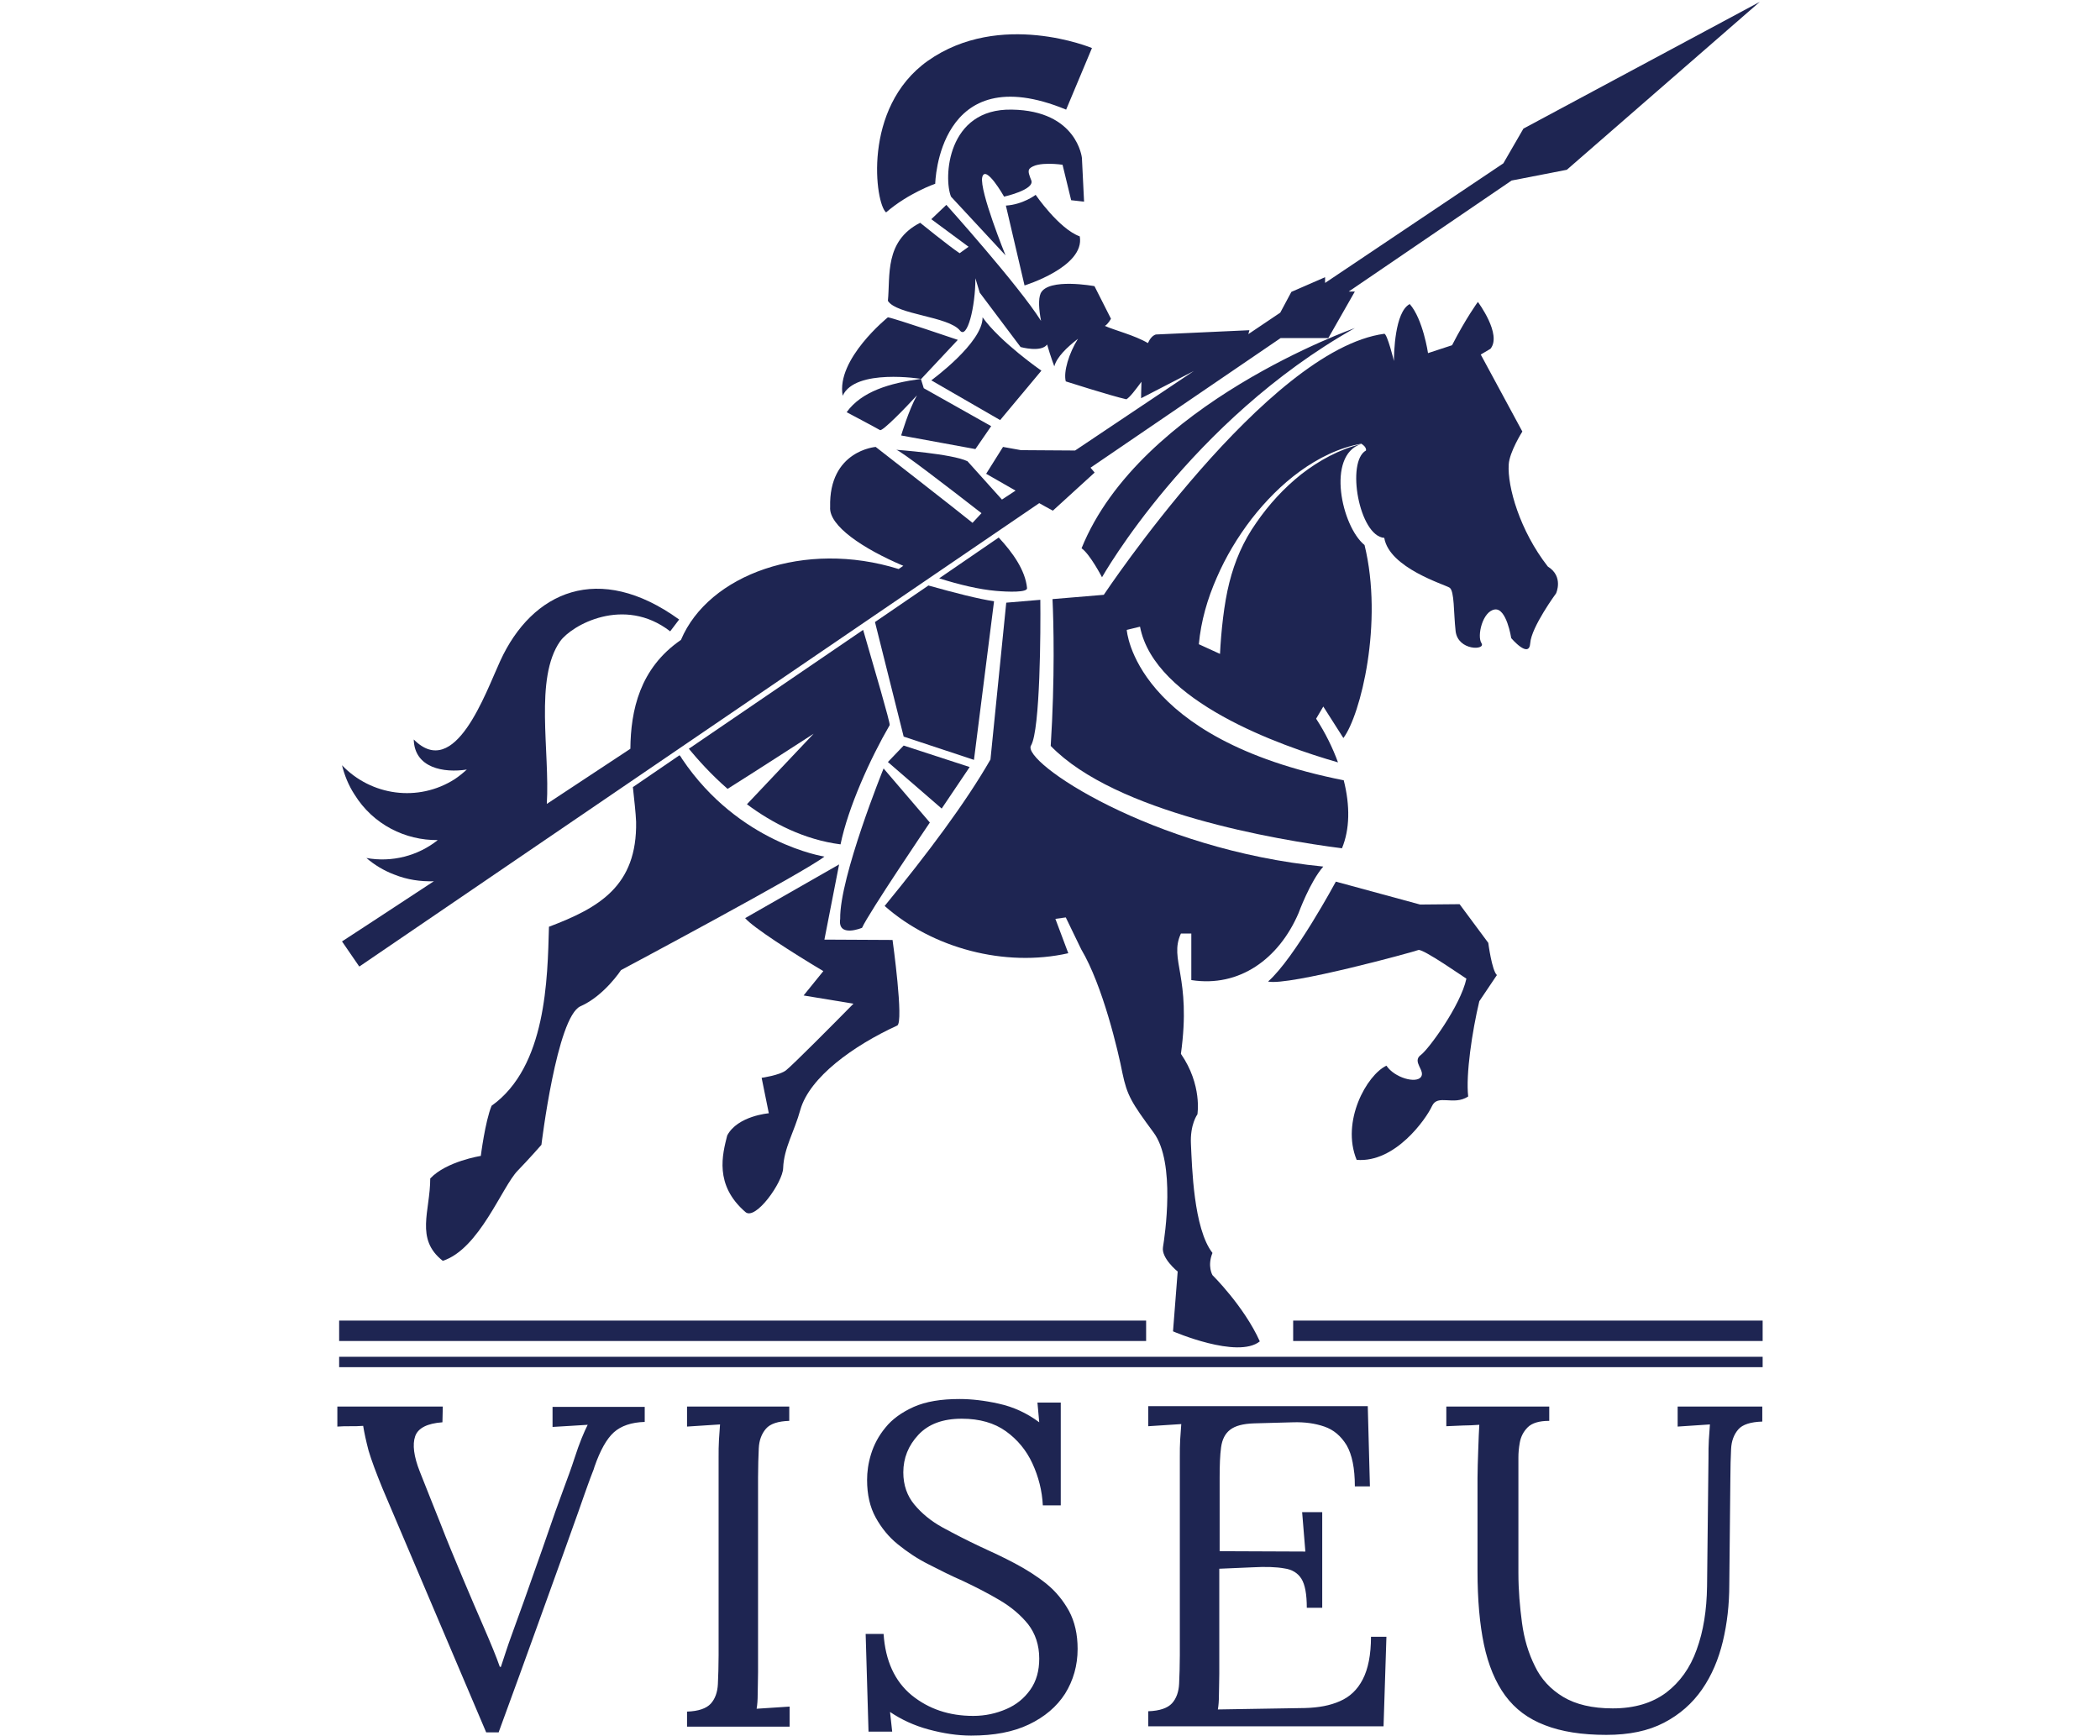
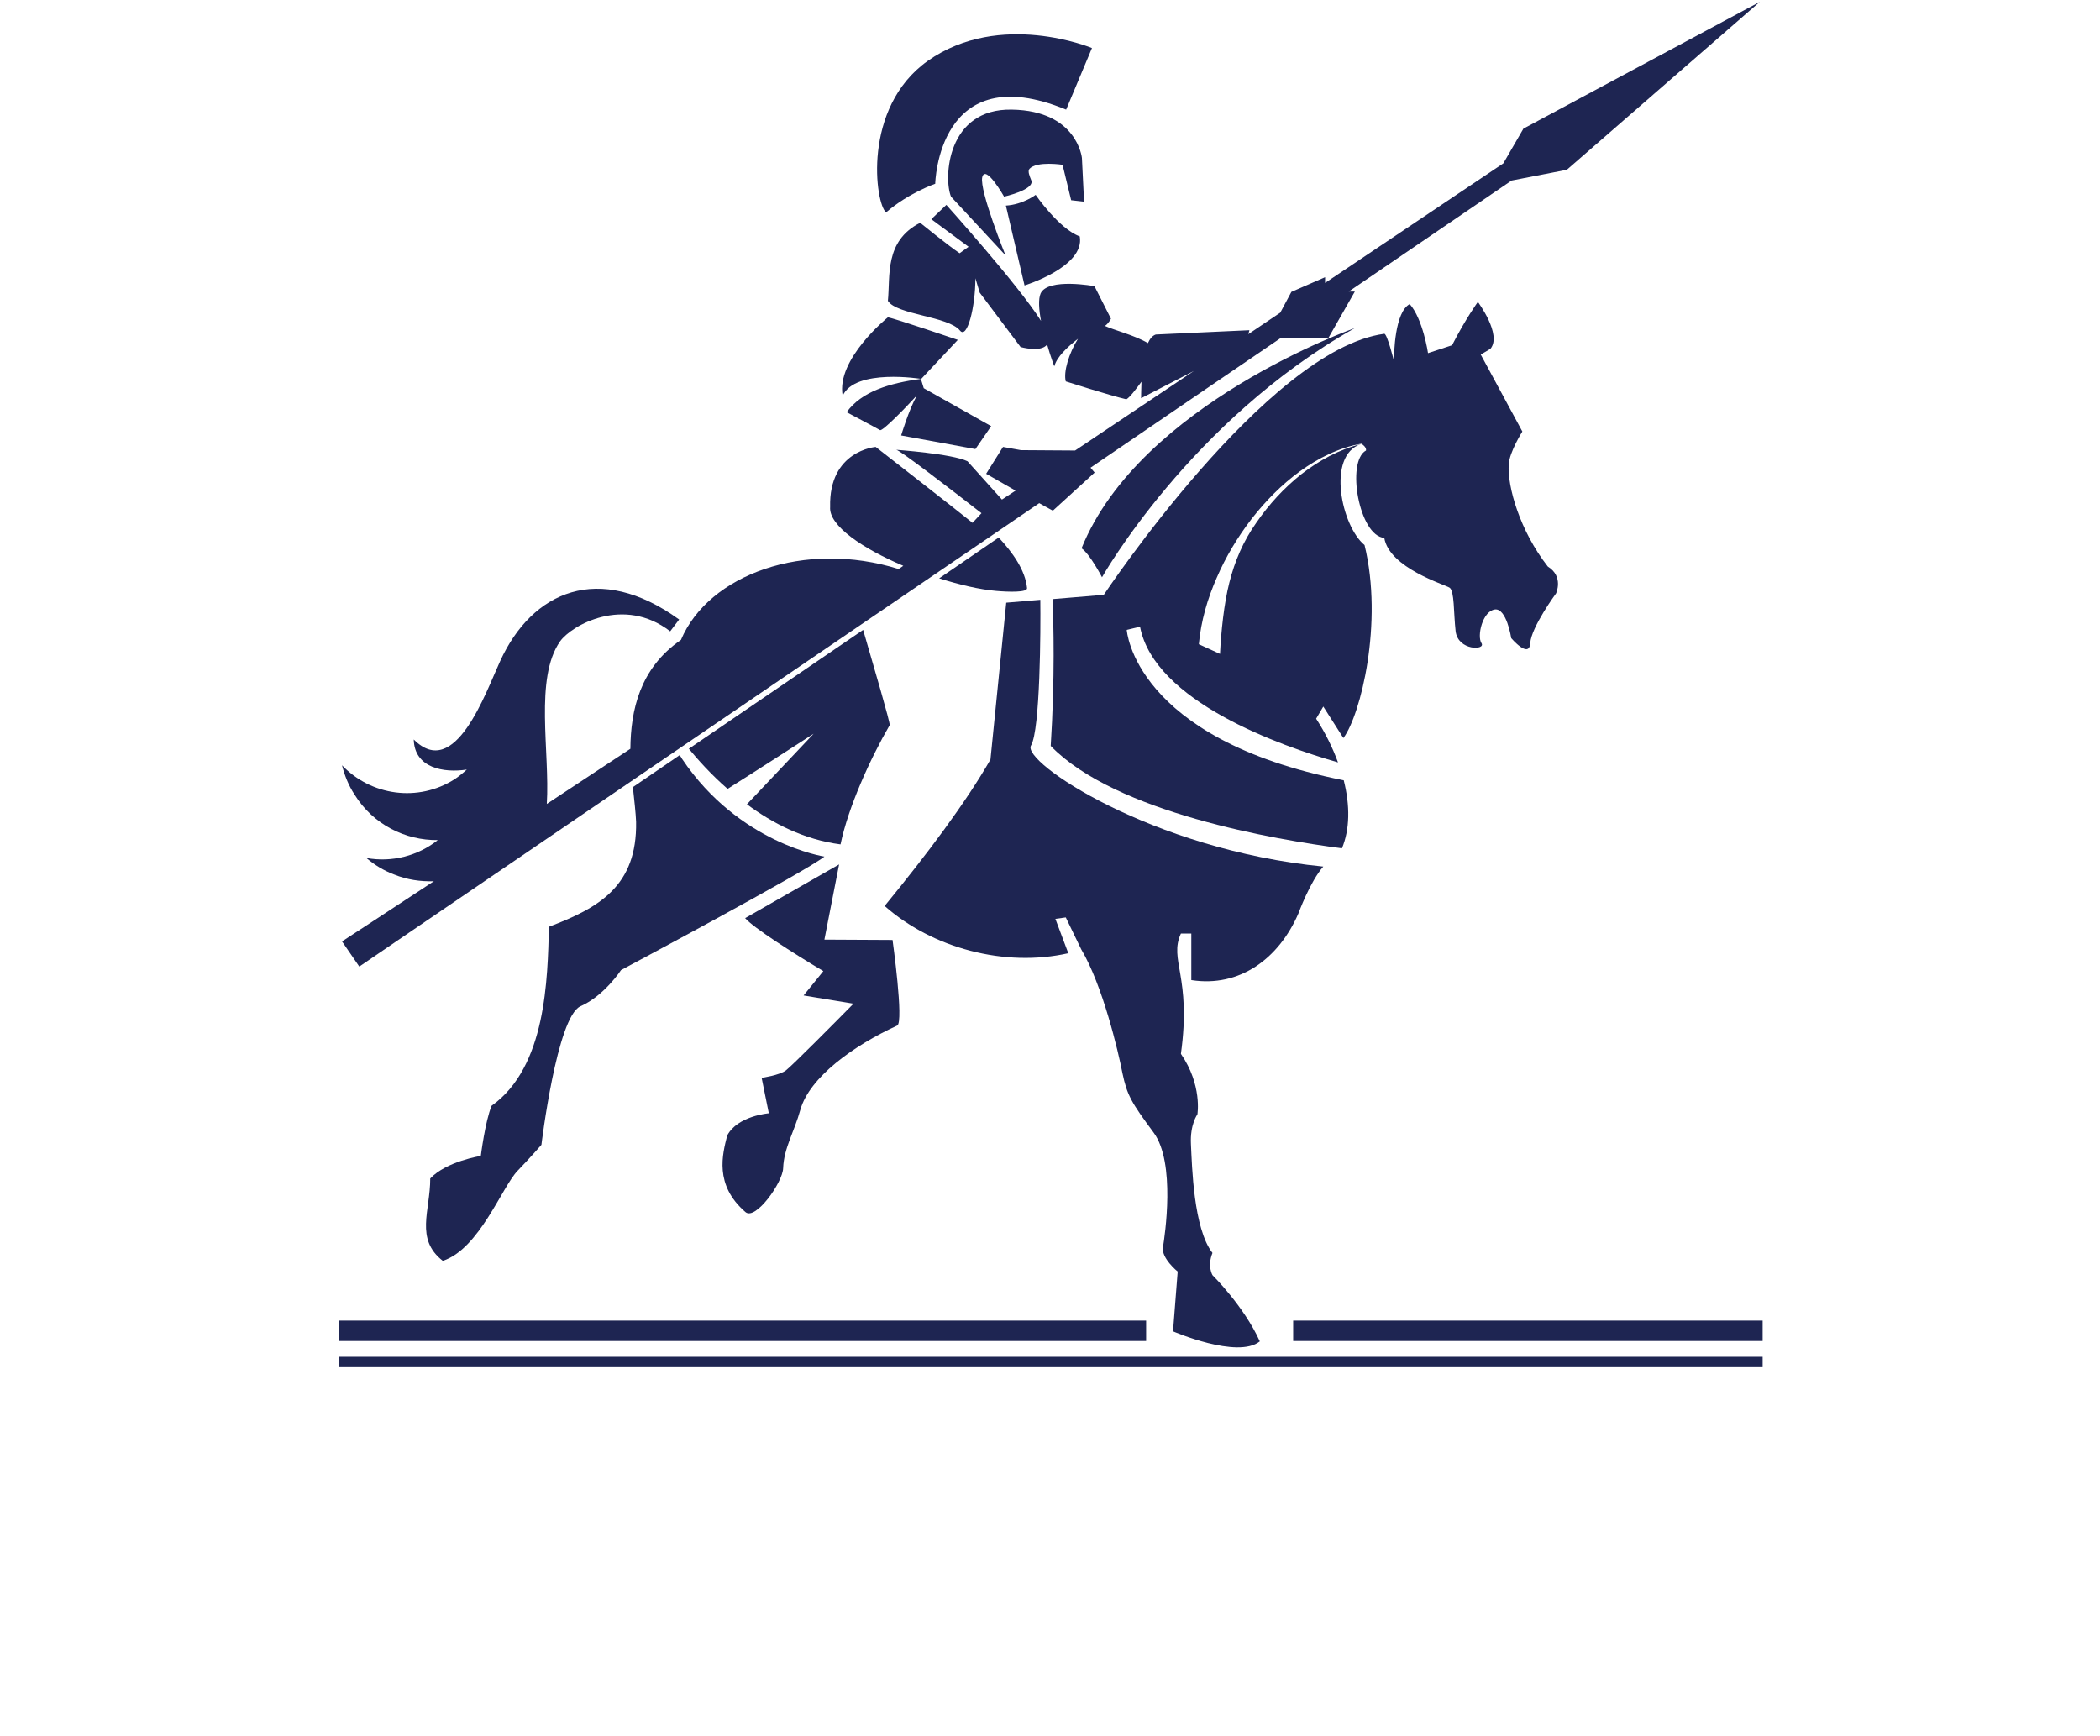
<svg xmlns="http://www.w3.org/2000/svg" width="496" height="410" viewBox="0 0 496 410" fill="none">
  <g clip-path="url(#clip0_862_3581)">
    <path d="M416.321 316.782V311.961H305.434V316.782H416.321ZM270.703 311.961H80.103V316.782H270.703V311.961Z" fill="#1E2552" />
    <path d="M80.103 320.511V322.964H416.321V320.511H80.103Z" fill="#1E2552" />
    <path d="M415.643 0.438L359.819 30.381L355.075 38.586L312.973 66.837V65.484L305.01 68.952L302.384 73.858L294.845 78.933L295.099 78.002L272.99 79.017C272.227 79.271 271.634 79.948 271.126 81.047C267.992 79.186 263.163 78.002 260.961 76.987C261.723 76.564 262.401 75.296 262.401 75.296L258.504 67.598C258.504 67.598 247.576 65.568 245.797 69.29C245.204 70.643 245.374 73.096 245.882 75.803C240.545 67.345 223.518 48.397 223.518 48.397L219.961 51.781L228.771 58.294L226.653 59.816C224.111 58.125 217.335 52.627 217.335 52.627C208.863 56.941 210.304 65.145 209.711 71.066C211.744 74.365 224.027 74.704 226.737 78.087C228.432 80.201 230.38 72.589 230.38 65.737L231.397 69.121L241.054 81.978C241.054 81.978 245.882 83.331 247.322 81.386C248.169 84.346 249.016 86.545 249.016 86.545C249.609 84.346 251.981 82.062 254.607 80.032C252.49 83.416 251.134 87.814 251.727 90.098C251.727 90.098 262.316 93.481 266.043 94.327C266.891 93.82 268.161 92.128 269.601 90.183C269.517 92.382 269.517 94.073 269.517 94.073L281.969 87.645L253.93 106.423L241.138 106.338L236.903 105.577L232.921 111.921L239.868 115.897L236.649 118.011L228.516 108.961C224.874 107.184 211.659 106.254 211.659 106.254C212.337 106.169 223.773 114.966 231.82 121.225L229.702 123.509C226.822 121.141 206.83 105.577 206.83 105.577C206.83 105.577 195.733 106.423 196.072 119.788C195.733 124.186 203.781 129.599 213.353 133.66L212.252 134.421C190.058 127.485 167.355 135.69 160.832 151.169C151.091 157.851 148.973 167.832 148.888 176.883L129.15 189.909C129.913 177.559 126.185 160.219 132.285 151.507C134.995 147.701 147.363 140.68 158.291 149.139L160.409 146.347C141.433 132.644 125.677 139.665 118.138 156.159C114.665 163.687 107.464 184.495 97.723 174.683C97.892 181.45 104.838 182.634 110.26 181.789C109.328 182.634 108.396 183.396 107.38 184.072C98.739 189.57 87.642 187.963 80.78 180.774C81.373 183.142 82.305 185.51 83.745 187.71C88.15 194.815 95.774 198.537 103.398 198.452C98.739 202.174 92.555 203.781 86.541 202.681C88.404 204.288 90.607 205.642 93.064 206.572C96.198 207.841 99.332 208.264 102.466 208.179C92.979 214.439 80.78 222.39 80.78 222.39L82.813 225.35L84.847 228.311L85.016 228.226L245.459 118.857L246.814 119.618L248.678 120.633L258.504 111.667V111.583L257.572 110.483L302.469 79.863H305.01H313.736L319.327 70.051L320.004 68.867H318.564L357.023 42.646L370.069 40.108L415.643 0.438ZM217.589 89.506L226.229 80.286C226.229 80.286 211.32 75.211 209.711 74.957C209.711 74.957 197.427 84.854 199.037 93.481C202.002 86.968 217.589 89.506 217.589 89.506ZM218.182 91.705L217.504 89.506C210.049 90.521 203.527 92.466 199.969 97.372C199.969 97.372 207 101.094 207.847 101.602C208.44 101.94 213.861 96.357 216.572 93.397C214.624 96.865 212.845 102.87 212.845 102.87L230.38 106.085L234.107 100.671L218.182 91.705ZM235.886 126.977L221.824 136.62C226.653 138.143 231.312 139.242 235.209 139.58C238.089 139.834 242.748 140.003 242.578 138.904C242.155 134.675 239.19 130.53 235.886 126.977ZM255.455 129.515C257.488 130.953 260.283 136.366 260.283 136.366C260.283 136.366 281.122 99.402 320.004 77.495C320.004 77.495 269.262 95.342 255.455 129.515Z" fill="#1E2552" />
    <path d="M256.047 47.636L255.539 37.316C255.539 37.316 254.438 26.151 239.021 25.897C223.603 25.559 222.841 42.138 224.62 46.451L237.496 60.324C237.496 60.324 231.312 45.098 231.99 41.884C232.752 38.67 237.157 46.451 237.157 46.451C237.157 46.451 244.357 44.844 243.595 42.645C243.171 41.545 242.663 40.446 243.171 39.854C244.95 37.993 250.965 38.923 250.965 38.923L252.998 47.297L256.047 47.636ZM244.612 46.029C244.612 46.029 241.647 48.312 237.58 48.566L241.985 67.429C241.985 67.429 256.302 63.03 255.031 55.84C250.118 54.064 244.612 46.029 244.612 46.029Z" fill="#1E2552" />
    <path d="M251.812 25.896L257.911 11.348C257.911 11.348 236.225 2.297 219.113 14.393C203.527 25.474 206.746 48.227 209.287 50.172C214.539 45.605 220.892 43.406 220.892 43.406C220.892 43.406 221.485 13.378 251.812 25.896Z" fill="#1E2552" />
-     <path d="M320.428 273.989C329.577 274.751 336.862 264.262 338.217 261.302C339.573 258.341 343.3 261.302 346.773 259.018C346.18 253.858 347.705 243.623 349.399 236.518L353.55 230.343C352.364 229.244 351.517 222.731 351.517 222.731L344.74 213.595L335.422 213.68L315.515 208.267C315.515 208.267 305.773 226.368 299.504 231.866C304.248 232.966 333.982 224.845 334.998 224.422C336.015 223.999 346.265 231.189 346.349 231.189C344.994 237.533 337.37 247.937 335.591 249.206C333.389 250.813 336.777 252.928 335.591 254.45C334.405 255.973 329.407 254.619 327.459 251.744C322.8 253.943 316.701 264.939 320.428 273.989Z" fill="#1E2552" />
    <path d="M208.948 214.014C220.215 223.995 237.326 228.563 252.32 225.179L249.271 217.059L251.727 216.721L255.37 224.249C260.453 232.792 264.095 248.271 265.112 253.515C266.213 258.76 267.229 260.451 272.481 267.556C277.734 274.662 275.108 292.002 274.684 294.624C274.26 297.246 278.157 300.376 278.157 300.376L277.056 314.501C277.056 314.501 292.304 321.099 297.556 316.87C293.829 308.58 286.374 301.221 286.374 301.221C286.374 301.221 285.103 299.107 286.374 295.977C281.884 290.225 281.546 275.507 281.291 270.348C281.037 265.611 282.816 263.243 282.816 263.243C282.816 263.243 284.002 256.307 278.92 248.948C281.461 230.593 276.039 226.786 278.92 220.527H281.376V231.523C292.727 233.299 302.046 226.533 306.705 215.706C306.705 215.706 309.415 208.262 312.55 204.709C271.973 200.734 241.223 179.926 243.51 176.12C245.713 172.482 245.798 148.545 245.713 141.693L237.665 142.37L233.938 179.418C228.008 189.738 219.114 201.58 208.948 214.014Z" fill="#1E2552" />
    <path d="M171.76 268.231C170.659 272.629 168.626 279.904 176.08 286.332C178.452 288.362 184.89 279.312 184.975 275.928C185.144 271.191 187.601 267.385 189.041 262.141C191.244 254.443 201.578 247 211.913 242.263C213.523 241.502 210.812 222.047 210.812 222.047L194.717 221.963L198.19 204.2L175.996 216.888C177.859 219.087 187.093 225.008 194.463 229.406L189.803 235.158C189.803 235.158 194.971 236.004 201.578 237.103C197.258 241.502 187.432 251.398 185.653 252.836C184.128 254.021 179.892 254.613 179.892 254.613L181.587 262.987C181.587 262.987 174.217 263.579 171.76 268.231Z" fill="#1E2552" />
    <path d="M198.529 199.463C200.308 190.75 205.56 179.162 210.134 171.296C210.304 170.788 206.407 157.593 203.866 148.796L162.696 176.878C164.729 179.331 167.863 182.884 171.845 186.352C177.266 182.968 192.175 173.326 192.175 173.326L176.419 189.989C182.434 194.472 189.973 198.363 198.529 199.463Z" fill="#1E2552" />
-     <path d="M203.95 222.05H198.867C200.223 222.473 202.171 222.304 203.95 222.05ZM219.283 138.311L206.661 146.938L213.438 174.006L230.041 179.504L234.785 142.032C231.227 141.525 225.297 140.002 219.283 138.311ZM213.438 176.12L209.711 180.011L222.417 191.007L229.025 181.195L213.438 176.12ZM203.611 219.174C205.136 215.706 219.622 194.306 219.622 194.306L208.694 181.534C208.694 181.534 198.275 207.248 198.444 217.06C197.766 221.627 203.611 219.174 203.611 219.174Z" fill="#1E2552" />
-     <path d="M236.225 99.234L245.967 87.562C245.967 87.562 236.31 80.879 232.074 74.959C232.159 80.964 219.961 89.846 219.961 89.846L236.225 99.234Z" fill="#1E2552" />
    <path d="M101.619 278.389C101.619 286.086 97.977 292.684 104.584 297.844C113.225 295.052 118.562 280.335 122.289 276.528C125 273.737 127.88 270.438 127.88 270.438C127.88 270.438 131.522 240.157 137.113 237.704C142.704 235.251 146.686 229.16 146.686 229.16C146.686 229.16 190.481 205.815 194.717 202.347C194.717 202.347 174.556 199.302 161.087 179.255C160.917 178.917 160.748 178.663 160.494 178.409L149.481 185.937C149.82 189.152 150.159 192.027 150.243 194.142C150.498 209.283 141.518 214.443 129.659 218.926C129.32 231.19 129.066 251.998 116.105 261.218C114.58 264.94 113.564 273.06 113.564 273.06C113.564 273.06 105.431 274.329 101.619 278.389Z" fill="#1E2552" />
    <path d="M349.907 151.93C348.806 150.238 350.161 144.402 353.042 143.979C355.837 143.556 356.938 150.746 356.938 150.746C356.938 150.746 361.174 155.737 361.428 151.93C361.682 148.124 367.527 140.173 367.527 140.173C367.527 140.173 369.391 136.197 365.579 133.829C358.971 125.37 356.007 114.966 356.345 109.722C356.515 106.762 359.564 101.94 359.564 101.94L349.738 83.754L352.025 82.401C354.821 79.018 349.06 71.32 349.06 71.32C349.06 71.32 346.265 75.127 342.961 81.555L337.285 83.416C337.285 83.416 336.099 75.38 332.965 71.828C329.407 73.689 329.238 83.585 329.238 85.277C329.238 85.277 327.628 78.764 326.951 78.848C299.25 82.57 260.707 140.511 260.707 140.511L248.593 141.526C248.847 146.94 249.186 160.135 248.169 176.206C263.502 192.024 301.453 198.368 316.955 200.398C318.818 195.915 318.903 190.332 317.378 184.326C267.738 174.514 266.128 148.801 266.128 148.801L269.262 148.039C272.651 165.718 302.469 176.206 316.023 180.097C314.752 176.629 313.058 173.161 310.856 169.778L312.55 166.902L317.294 174.345C321.36 168.932 326.781 147.109 322.292 128.754C316.87 124.355 313.227 107.607 321.444 104.901C316.277 106.169 311.533 108.792 307.382 112.006C303.232 115.305 299.674 119.196 296.709 123.509C293.659 127.823 291.626 132.56 290.355 137.635C289.085 142.626 288.407 149.308 288.153 154.468L283.155 152.184C283.663 146.686 285.188 141.442 287.391 136.451C289.508 131.545 292.304 126.893 295.608 122.579C298.911 118.35 302.723 114.459 307.044 111.329C311.364 108.2 316.277 105.747 321.529 104.816C322.885 105.662 322.63 106.423 322.63 106.423C317.887 109.045 321.021 126.639 326.951 127.062C328.137 134.167 341.182 138.058 342.368 138.819C343.554 139.581 343.3 144.656 343.808 149.139C344.401 153.791 351.009 153.622 349.907 151.93Z" fill="#1E2552" />
-     <path d="M117.799 409.151C121.357 399.508 124.322 391.219 126.778 384.452C129.235 377.685 131.268 372.018 132.878 367.535C134.487 363.052 135.758 359.5 136.69 356.877C137.622 354.255 138.299 352.225 138.807 350.872C139.316 349.519 139.655 348.503 139.909 347.911C140.163 347.319 140.332 346.812 140.417 346.473C141.772 342.583 143.297 339.876 144.991 338.353C146.686 336.831 149.142 335.985 152.277 335.9V332.348H130.506V337.084C131.946 337 133.301 336.915 134.741 336.831C136.097 336.746 137.452 336.662 138.807 336.577C138.384 337.423 137.876 338.522 137.367 339.791C136.859 341.06 136.266 342.667 135.673 344.528C134.995 346.643 134.064 349.18 132.962 352.141C131.861 355.101 130.59 358.654 129.15 362.883C127.71 367.112 125.847 372.187 123.729 378.278C122.543 381.492 121.611 384.199 120.764 386.482C119.917 388.766 119.155 391.219 118.307 393.757H118.053C117.206 391.304 115.935 388.259 114.326 384.537C112.716 380.815 111.022 376.924 109.328 372.864C107.38 368.212 105.601 363.983 104.076 360.007C102.466 356.032 100.857 351.887 99.163 347.658C97.723 344.02 97.384 341.229 98.061 339.284C98.739 337.338 100.942 336.239 104.499 335.985L104.584 332.263H79.679V337C80.696 336.915 81.712 336.915 82.729 336.915C83.745 336.915 84.762 336.915 85.778 336.831C86.032 338.438 86.456 340.383 87.049 342.667C87.727 344.951 88.828 347.911 90.353 351.633L114.834 409.236H117.799V409.151ZM186.5 332.263H162.272V337C163.543 336.915 164.898 336.831 166.169 336.746C167.44 336.662 168.795 336.577 170.066 336.492C169.981 337.592 169.896 338.776 169.812 340.13C169.727 341.483 169.727 342.836 169.727 344.274V391.05C169.727 393.588 169.642 395.871 169.558 397.817C169.473 399.762 168.88 401.369 167.863 402.469C166.847 403.569 164.983 404.245 162.272 404.33V407.882H186.5V403.146C185.229 403.23 183.874 403.315 182.603 403.399C181.332 403.484 179.977 403.569 178.706 403.653C178.876 402.723 178.96 401.539 178.96 400.101C178.96 398.663 179.045 397.056 179.045 395.025V349.011C179.045 346.389 179.13 344.105 179.215 342.16C179.299 340.214 179.892 338.692 180.909 337.507C181.925 336.323 183.789 335.731 186.415 335.647V332.263H186.5ZM250.541 355.186V331.333H245.035L245.459 335.985C242.494 333.786 239.359 332.348 235.886 331.586C232.498 330.825 229.364 330.487 226.653 330.487C222.248 330.487 218.69 331.079 215.81 332.348C213.014 333.616 210.727 335.224 209.118 337.254C207.508 339.199 206.407 341.314 205.729 343.513C205.051 345.712 204.797 347.742 204.797 349.603C204.797 353.071 205.475 356.032 206.83 358.485C208.186 360.938 209.88 363.052 212.083 364.828C214.285 366.605 216.657 368.212 219.368 369.565C221.994 370.919 224.704 372.272 227.415 373.456C230.465 374.894 233.43 376.417 236.14 378.024C238.851 379.631 241.054 381.492 242.833 383.691C244.527 385.89 245.459 388.597 245.459 391.811C245.459 394.687 244.781 397.14 243.341 399.17C241.901 401.2 240.037 402.723 237.665 403.738C235.293 404.753 232.752 405.345 229.872 405.345C224.196 405.345 219.368 403.738 215.302 400.439C211.32 397.14 209.118 392.319 208.694 385.975H204.459L205.136 409.067H210.727L210.219 404.414C212.845 406.191 215.894 407.629 219.368 408.559C222.841 409.49 226.145 409.997 229.364 409.997C234.785 409.997 239.275 409.151 243.002 407.375C246.729 405.599 249.609 403.146 251.558 400.101C253.506 396.971 254.523 393.418 254.523 389.527C254.523 386.059 253.845 383.099 252.49 380.561C251.134 378.108 249.355 375.909 247.153 374.133C244.95 372.357 242.409 370.749 239.698 369.312C236.988 367.874 234.277 366.605 231.481 365.336C228.432 363.898 225.467 362.376 222.671 360.853C219.876 359.33 217.673 357.47 215.979 355.44C214.285 353.409 213.353 350.872 213.353 347.827C213.353 344.443 214.539 341.483 216.911 338.945C219.283 336.408 222.671 335.139 227.161 335.139C231.397 335.139 234.87 336.154 237.581 338.1C240.291 340.045 242.409 342.583 243.849 345.712C245.289 348.842 246.136 352.141 246.306 355.609H250.541V355.186ZM312.296 379.969V357.216H307.552L308.314 366.52L288.068 366.436V349.096C288.068 346.135 288.153 343.767 288.407 341.906C288.661 340.045 289.339 338.692 290.525 337.761C291.711 336.831 293.575 336.323 296.201 336.239L305.434 335.985C308.145 335.9 310.601 336.239 312.804 337C315.006 337.761 316.701 339.199 318.056 341.398C319.327 343.598 320.004 346.812 320.004 351.126H323.562L323.054 332.179H271.211V336.915C272.481 336.831 273.837 336.746 275.107 336.662C276.378 336.577 277.734 336.492 279.004 336.408C278.919 337.507 278.835 338.692 278.75 340.045C278.665 341.398 278.665 342.752 278.665 344.19V390.965C278.665 393.503 278.581 395.787 278.496 397.732C278.411 399.678 277.818 401.285 276.802 402.384C275.785 403.484 273.922 404.161 271.211 404.245V407.798H326.781L327.459 386.652H323.816C323.816 390.881 323.139 394.264 321.868 396.717C320.597 399.17 318.818 400.862 316.446 401.877C314.159 402.892 311.449 403.399 308.229 403.484L287.645 403.822C287.814 402.892 287.899 401.708 287.899 400.354C287.899 399.001 287.984 397.309 287.984 395.364V370.58L295.862 370.242C298.911 370.073 301.453 370.157 303.316 370.496C305.18 370.749 306.535 371.595 307.382 372.949C308.229 374.302 308.653 376.586 308.653 379.8H312.296V379.969ZM365.748 332.263H341.606V336.915C342.876 336.831 344.232 336.831 345.502 336.746C346.773 336.746 348.128 336.662 349.399 336.577C349.314 337.93 349.23 339.876 349.145 342.498C349.06 345.035 348.975 347.319 348.975 349.18V371.172C348.975 377.855 349.484 383.691 350.5 388.512C351.517 393.334 353.211 397.394 355.498 400.524C357.87 403.738 360.92 406.022 364.901 407.544C368.798 409.067 373.626 409.828 379.387 409.828C384.808 409.828 389.298 408.897 393.025 406.952C396.753 405.007 399.717 402.384 402.005 399.086C404.292 395.787 405.901 391.98 406.918 387.751C407.934 383.522 408.443 379.039 408.443 374.302L408.697 349.18C408.697 346.558 408.781 344.274 408.866 342.329C408.951 340.383 409.544 338.861 410.56 337.677C411.577 336.492 413.525 335.9 416.236 335.816V332.263H396.244V337C397.515 336.915 398.786 336.831 400.056 336.746C401.327 336.662 402.598 336.577 403.868 336.492C403.784 337.592 403.699 338.776 403.614 340.13C403.529 341.483 403.529 342.836 403.529 344.274L403.191 374.725C403.106 380.392 402.343 385.298 400.734 389.697C399.209 394.01 396.753 397.394 393.534 399.847C390.23 402.3 386.079 403.569 380.912 403.569C376.083 403.569 372.186 402.638 369.221 400.862C366.257 399.086 363.969 396.633 362.529 393.588C361.004 390.542 359.988 387.159 359.48 383.353C358.971 379.546 358.633 375.655 358.633 371.595V344.274C358.633 343.259 358.717 342.075 358.971 340.722C359.226 339.368 359.819 338.184 360.835 337.169C361.852 336.154 363.546 335.647 365.918 335.647V332.263H365.748Z" fill="#1E2552" />
  </g>
  <defs>
    <clipPath id="clip0_862_3581">
      <rect width="496" height="409.559" fill="white" transform="translate(0 0.438)" />
    </clipPath>
  </defs>
</svg>